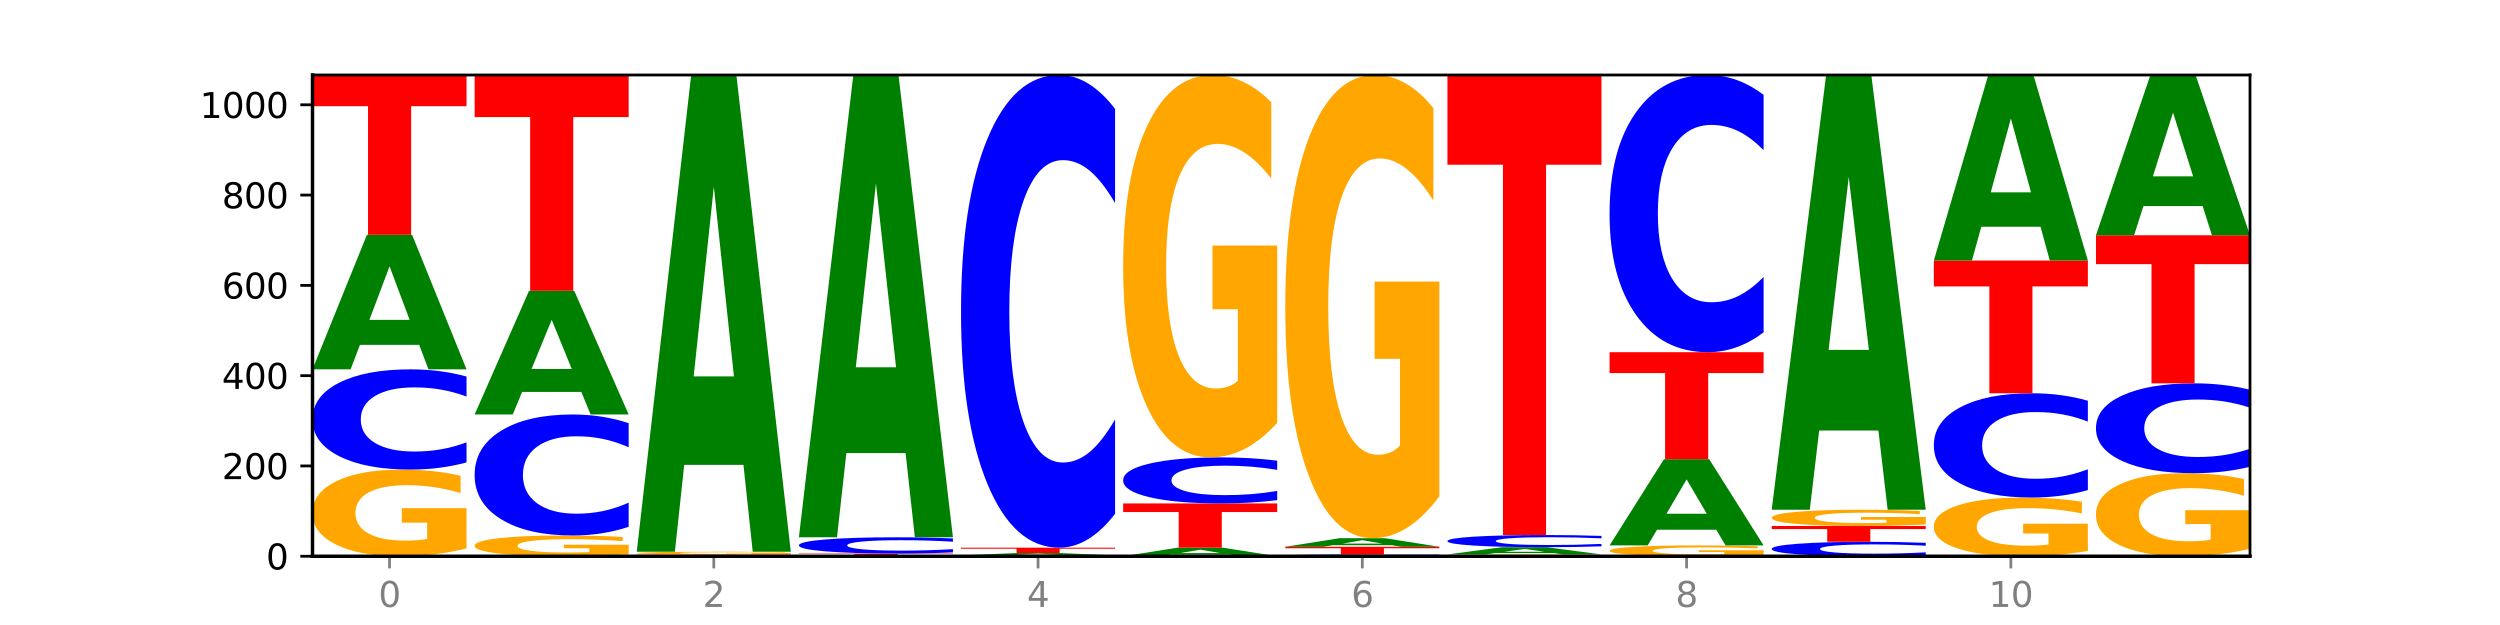
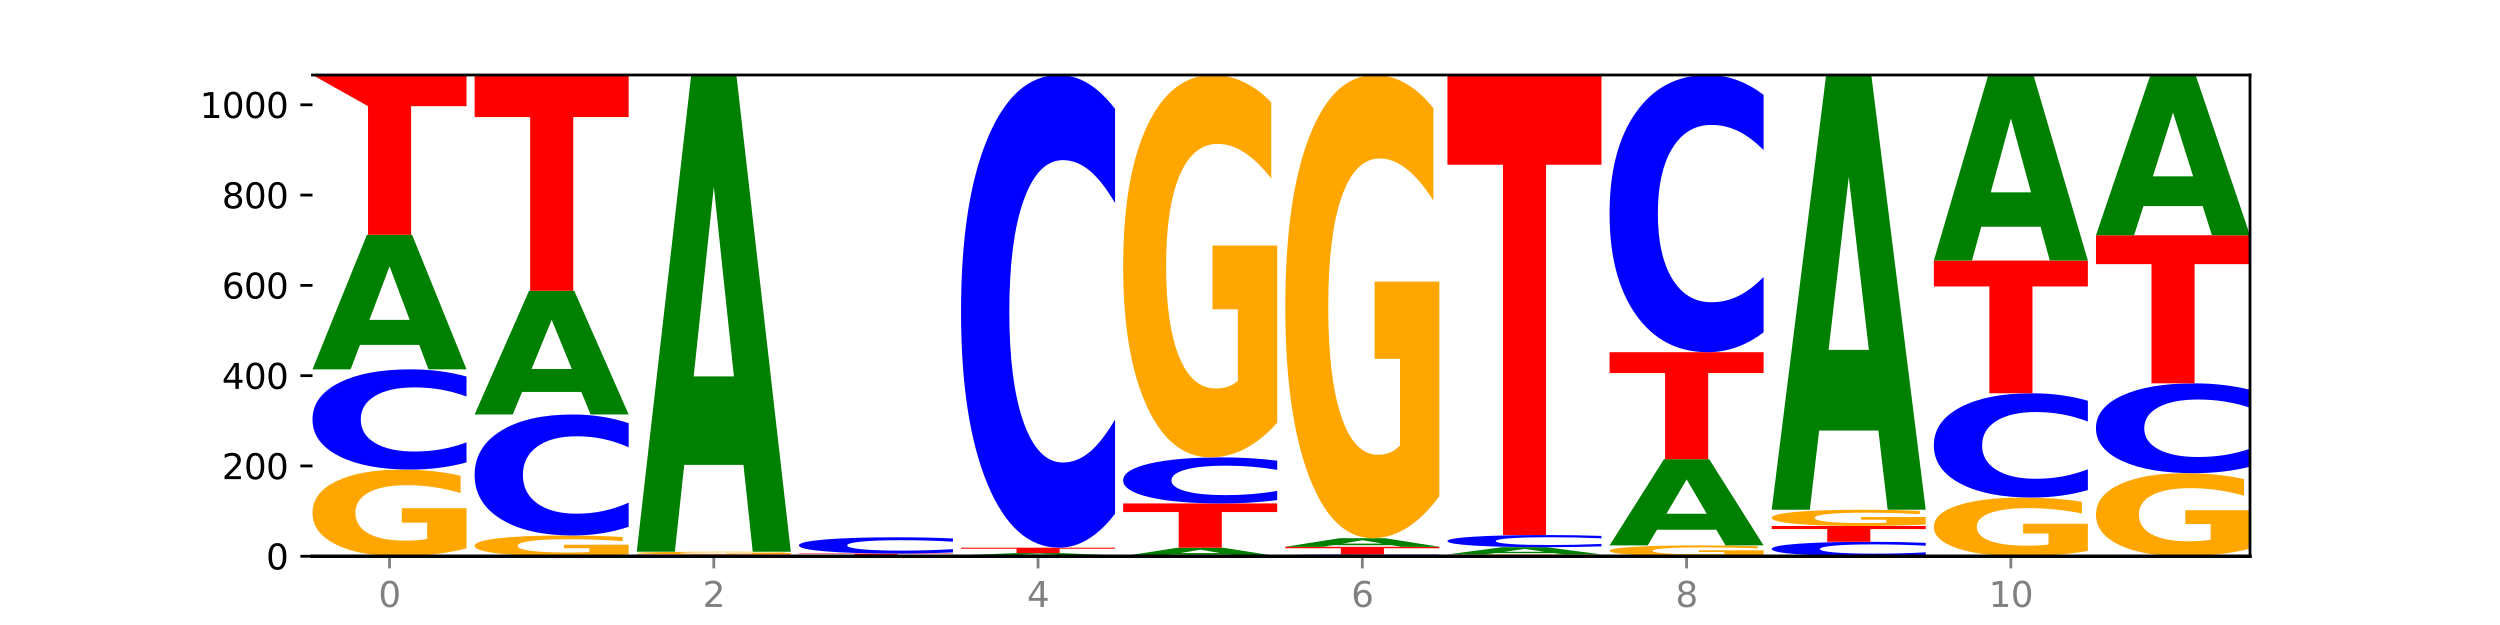
<svg xmlns="http://www.w3.org/2000/svg" xmlns:xlink="http://www.w3.org/1999/xlink" width="720pt" height="180pt" viewBox="0 0 720 180" version="1.1">
  <defs>
    <style type="text/css">*{stroke-linejoin: round; stroke-linecap: butt}</style>
  </defs>
  <g id="figure_1">
    <g id="patch_1">
      <path d="M 0 180  L 720 180  L 720 0  L 0 0  z " style="fill: #ffffff" />
    </g>
    <g id="axes_1">
      <g id="patch_2">
        <path d="M 90 160.2  L 648 160.2  L 648 21.6  L 90 21.6  z " style="fill: #ffffff" />
      </g>
      <g id="line2d_1">
        <path d="M 90 160.2  L 648 160.2  " clip-path="url(#pc3af4b88df)" style="fill: none; stroke: #000000; stroke-width: 0.5; stroke-linecap: square" />
      </g>
      <g id="patch_3">
        <path d="M 134.36 157.941  Q 129.886 159.071 125.074 159.638  Q 120.263 160.2 115.133 160.2  Q 103.541 160.2 96.77 156.838  Q 90 153.476 90 147.726  Q 90 141.909 96.89 138.573  Q 103.789 135.236 115.789 135.236  Q 120.412 135.236 124.647 135.69  Q 128.892 136.139 132.65 137.026  L 132.65 142.002  Q 128.773 140.862 124.935 140.3  Q 121.098 139.733 117.24 139.733  Q 110.102 139.733 106.235 141.806  Q 102.367 143.874 102.367 147.726  Q 102.367 151.542 106.096 153.625  Q 109.824 155.703 116.684 155.703  Q 118.553 155.703 120.153 155.585  Q 121.754 155.461 123.026 155.203  L 123.026 150.531  L 115.719 150.531  L 115.719 146.37  L 134.36 146.37  L 134.36 157.941  z " clip-path="url(#pc3af4b88df)" style="fill: #ffa600" />
      </g>
      <g id="patch_4">
        <path d="M 134.36 133.167  Q 130.649 134.193 126.637 134.712  Q 122.624 135.236 118.254 135.236  Q 105.222 135.236 97.611 131.349  Q 90 127.461 90 120.813  Q 90 114.141 97.611 110.26  Q 105.222 106.372 118.254 106.372  Q 122.624 106.372 126.637 106.897  Q 130.649 107.416 134.36 108.441  L 134.36 114.195  Q 130.616 112.836 126.983 112.203  Q 123.351 111.571 119.339 111.571  Q 112.141 111.571 108.017 114.034  Q 103.904 116.49 103.904 120.813  Q 103.904 125.118 108.017 127.581  Q 112.141 130.037 119.339 130.037  Q 123.351 130.037 126.983 129.405  Q 130.616 128.767 134.36 127.408  L 134.36 133.167  z " clip-path="url(#pc3af4b88df)" style="fill: #0000ff" />
      </g>
      <g id="patch_5">
        <path d="M 120.728 99.314  L 103.668 99.314  L 100.974 106.372  L 90 106.372  L 105.672 67.627  L 118.687 67.627  L 134.36 106.372  L 123.395 106.372  L 120.728 99.314  z M 106.389 92.123  L 117.98 92.123  L 112.194 76.711  L 106.389 92.123  z " clip-path="url(#pc3af4b88df)" style="fill: #008000" />
      </g>
      <g id="patch_6">
-         <path d="M 90 21.6  L 134.36 21.6  L 134.36 30.576  L 118.401 30.576  L 118.401 67.627  L 105.99 67.627  L 105.99 30.576  L 90 30.576  L 90 21.6  z " clip-path="url(#pc3af4b88df)" style="fill: #ff0000" />
+         <path d="M 90 21.6  L 134.36 21.6  L 134.36 30.576  L 118.401 30.576  L 118.401 67.627  L 105.99 67.627  L 105.99 30.576  L 90 21.6  z " clip-path="url(#pc3af4b88df)" style="fill: #ff0000" />
      </g>
      <g id="patch_7">
        <path d="M 181.054 159.659  Q 176.581 159.929 171.769 160.065  Q 166.957 160.2 161.827 160.2  Q 150.235 160.2 143.465 159.394  Q 136.695 158.589 136.695 157.211  Q 136.695 155.818 143.584 155.018  Q 150.484 154.219 162.483 154.219  Q 167.106 154.219 171.341 154.328  Q 175.586 154.435 179.344 154.648  L 179.344 155.84  Q 175.467 155.567 171.63 155.432  Q 167.792 155.296 163.935 155.296  Q 156.797 155.296 152.929 155.793  Q 149.062 156.289 149.062 157.211  Q 149.062 158.126 152.79 158.625  Q 156.518 159.123 163.378 159.123  Q 165.247 159.123 166.848 159.094  Q 168.448 159.065 169.721 159.003  L 169.721 157.884  L 162.414 157.884  L 162.414 156.886  L 181.054 156.886  L 181.054 159.659  z " clip-path="url(#pc3af4b88df)" style="fill: #ffa600" />
      </g>
      <g id="patch_8">
        <path d="M 181.054 151.721  Q 177.344 152.96 173.331 153.586  Q 169.319 154.219 164.949 154.219  Q 151.917 154.219 144.306 149.526  Q 136.695 144.833 136.695 136.807  Q 136.695 128.753 144.306 124.067  Q 151.917 119.374 164.949 119.374  Q 169.319 119.374 173.331 120.008  Q 177.344 120.634 181.054 121.872  L 181.054 128.818  Q 177.31 127.177 173.678 126.414  Q 170.045 125.651 166.033 125.651  Q 158.835 125.651 154.711 128.623  Q 150.598 131.589 150.598 136.807  Q 150.598 142.004 154.711 144.977  Q 158.835 147.943 166.033 147.943  Q 170.045 147.943 173.678 147.18  Q 177.31 146.409 181.054 144.768  L 181.054 151.721  z " clip-path="url(#pc3af4b88df)" style="fill: #0000ff" />
      </g>
      <g id="patch_9">
        <path d="M 167.423 112.884  L 150.363 112.884  L 147.669 119.374  L 136.695 119.374  L 152.367 83.749  L 165.382 83.749  L 181.054 119.374  L 170.089 119.374  L 167.423 112.884  z M 153.083 106.272  L 164.675 106.272  L 158.888 92.102  L 153.083 106.272  z " clip-path="url(#pc3af4b88df)" style="fill: #008000" />
      </g>
      <g id="patch_10">
        <path d="M 136.695 21.6  L 181.054 21.6  L 181.054 33.721  L 165.095 33.721  L 165.095 83.749  L 152.685 83.749  L 152.685 33.721  L 136.695 33.721  L 136.695 21.6  z " clip-path="url(#pc3af4b88df)" style="fill: #ff0000" />
      </g>
      <g id="patch_11">
        <path d="M 183.389 159.68  L 227.749 159.68  L 227.749 159.781  L 211.79 159.781  L 211.79 160.2  L 199.379 160.2  L 199.379 159.781  L 183.389 159.781  L 183.389 159.68  z " clip-path="url(#pc3af4b88df)" style="fill: #ff0000" />
      </g>
      <g id="patch_12">
        <path d="M 227.749 159.609  Q 223.275 159.645 218.463 159.662  Q 213.652 159.68 208.522 159.68  Q 196.93 159.68 190.159 159.575  Q 183.389 159.47 183.389 159.29  Q 183.389 159.108 190.279 159.004  Q 197.178 158.9 209.178 158.9  Q 213.801 158.9 218.036 158.914  Q 222.281 158.928 226.039 158.956  L 226.039 159.111  Q 222.162 159.076 218.324 159.058  Q 214.487 159.04 210.629 159.04  Q 203.491 159.04 199.624 159.105  Q 195.757 159.17 195.757 159.29  Q 195.757 159.409 199.485 159.474  Q 203.213 159.539 210.073 159.539  Q 211.942 159.539 213.542 159.536  Q 215.143 159.532 216.415 159.524  L 216.415 159.378  L 209.108 159.378  L 209.108 159.248  L 227.749 159.248  L 227.749 159.609  z " clip-path="url(#pc3af4b88df)" style="fill: #ffa600" />
      </g>
      <g id="patch_13">
        <path d="M 214.117 133.888  L 197.057 133.888  L 194.363 158.9  L 183.389 158.9  L 199.062 21.6  L 212.077 21.6  L 227.749 158.9  L 216.784 158.9  L 214.117 133.888  z M 199.778 108.405  L 211.369 108.405  L 205.583 53.792  L 199.778 108.405  z " clip-path="url(#pc3af4b88df)" style="fill: #008000" />
      </g>
      <g id="patch_14">
        <path d="M 274.444 160.188  Q 269.97 160.194 265.158 160.197  Q 260.346 160.2 255.216 160.2  Q 243.624 160.2 236.854 160.182  Q 230.084 160.165 230.084 160.135  Q 230.084 160.105 236.973 160.087  Q 243.873 160.07 255.872 160.07  Q 260.495 160.07 264.73 160.072  Q 268.976 160.075 272.734 160.079  L 272.734 160.105  Q 268.856 160.099 265.019 160.096  Q 261.181 160.093 257.324 160.093  Q 250.186 160.093 246.318 160.104  Q 242.451 160.115 242.451 160.135  Q 242.451 160.155 246.179 160.166  Q 249.907 160.177 256.767 160.177  Q 258.636 160.177 260.237 160.176  Q 261.837 160.175 263.11 160.174  L 263.11 160.15  L 255.803 160.15  L 255.803 160.128  L 274.444 160.128  L 274.444 160.188  z " clip-path="url(#pc3af4b88df)" style="fill: #ffa600" />
      </g>
      <g id="patch_15">
        <path d="M 230.084 159.42  L 274.444 159.42  L 274.444 159.547  L 258.484 159.547  L 258.484 160.07  L 246.074 160.07  L 246.074 159.547  L 230.084 159.547  L 230.084 159.42  z " clip-path="url(#pc3af4b88df)" style="fill: #ff0000" />
      </g>
      <g id="patch_16">
        <path d="M 274.444 159.084  Q 270.733 159.251 266.721 159.335  Q 262.708 159.42 258.338 159.42  Q 245.306 159.42 237.695 158.789  Q 230.084 158.159 230.084 157.081  Q 230.084 155.999 237.695 155.37  Q 245.306 154.739 258.338 154.739  Q 262.708 154.739 266.721 154.824  Q 270.733 154.908 274.444 155.075  L 274.444 156.008  Q 270.699 155.787 267.067 155.685  Q 263.435 155.582 259.422 155.582  Q 252.224 155.582 248.1 155.982  Q 243.987 156.38 243.987 157.081  Q 243.987 157.779 248.1 158.178  Q 252.224 158.577 259.422 158.577  Q 263.435 158.577 267.067 158.474  Q 270.699 158.371 274.444 158.15  L 274.444 159.084  z " clip-path="url(#pc3af4b88df)" style="fill: #0000ff" />
      </g>
      <g id="patch_17">
-         <path d="M 260.812 130.485  L 243.752 130.485  L 241.058 154.739  L 230.084 154.739  L 245.756 21.6  L 258.771 21.6  L 274.444 154.739  L 263.478 154.739  L 260.812 130.485  z M 246.473 105.775  L 258.064 105.775  L 252.277 52.816  L 246.473 105.775  z " clip-path="url(#pc3af4b88df)" style="fill: #008000" />
-       </g>
+         </g>
      <g id="patch_18">
        <path d="M 321.138 160.176  Q 316.664 160.188 311.853 160.194  Q 307.041 160.2 301.911 160.2  Q 290.319 160.2 283.549 160.165  Q 276.778 160.13 276.778 160.07  Q 276.778 160.009 283.668 159.975  Q 290.567 159.94 302.567 159.94  Q 307.19 159.94 311.425 159.945  Q 315.67 159.949 319.428 159.959  L 319.428 160.01  Q 315.551 159.999 311.713 159.993  Q 307.876 159.987 304.018 159.987  Q 296.88 159.987 293.013 160.008  Q 289.146 160.03 289.146 160.07  Q 289.146 160.11 292.874 160.132  Q 296.602 160.153 303.462 160.153  Q 305.331 160.153 306.931 160.152  Q 308.532 160.151 309.805 160.148  L 309.805 160.099  L 302.497 160.099  L 302.497 160.056  L 321.138 160.056  L 321.138 160.176  z " clip-path="url(#pc3af4b88df)" style="fill: #ffa600" />
      </g>
      <g id="patch_19">
        <path d="M 307.506 159.822  L 290.446 159.822  L 287.753 159.94  L 276.778 159.94  L 292.451 159.29  L 305.466 159.29  L 321.138 159.94  L 310.173 159.94  L 307.506 159.822  z M 293.167 159.701  L 304.758 159.701  L 298.972 159.442  L 293.167 159.701  z " clip-path="url(#pc3af4b88df)" style="fill: #008000" />
      </g>
      <g id="patch_20">
        <path d="M 276.778 157.73  L 321.138 157.73  L 321.138 158.034  L 305.179 158.034  L 305.179 159.29  L 292.768 159.29  L 292.768 158.034  L 276.778 158.034  L 276.778 157.73  z " clip-path="url(#pc3af4b88df)" style="fill: #ff0000" />
      </g>
      <g id="patch_21">
        <path d="M 321.138 147.972  Q 317.427 152.809 313.415 155.255  Q 309.403 157.73 305.033 157.73  Q 292.001 157.73 284.389 139.395  Q 276.778 121.061 276.778 89.707  Q 276.778 58.241 284.389 39.934  Q 292.001 21.6 305.033 21.6  Q 309.403 21.6 313.415 24.075  Q 317.427 26.521 321.138 31.358  L 321.138 58.494  Q 317.394 52.082 313.762 49.102  Q 310.129 46.121 306.117 46.121  Q 298.919 46.121 294.795 57.734  Q 290.682 69.32 290.682 89.707  Q 290.682 110.01 294.795 121.623  Q 298.919 133.209 306.117 133.209  Q 310.129 133.209 313.762 130.228  Q 317.394 127.219 321.138 120.808  L 321.138 147.972  z " clip-path="url(#pc3af4b88df)" style="fill: #0000ff" />
      </g>
      <g id="patch_22">
        <path d="M 354.201 159.75  L 337.141 159.75  L 334.447 160.2  L 323.473 160.2  L 339.145 157.73  L 352.16 157.73  L 367.833 160.2  L 356.867 160.2  L 354.201 159.75  z M 339.862 159.291  L 351.453 159.291  L 345.666 158.309  L 339.862 159.291  z " clip-path="url(#pc3af4b88df)" style="fill: #008000" />
      </g>
      <g id="patch_23">
        <path d="M 323.473 144.988  L 367.833 144.988  L 367.833 147.473  L 351.873 147.473  L 351.873 157.73  L 339.463 157.73  L 339.463 147.473  L 323.473 147.473  L 323.473 144.988  z " clip-path="url(#pc3af4b88df)" style="fill: #ff0000" />
      </g>
      <g id="patch_24">
        <path d="M 367.833 144.037  Q 364.122 144.508 360.11 144.747  Q 356.097 144.988 351.727 144.988  Q 338.695 144.988 331.084 143.202  Q 323.473 141.415 323.473 138.361  Q 323.473 135.295 331.084 133.512  Q 338.695 131.726 351.727 131.726  Q 356.097 131.726 360.11 131.967  Q 364.122 132.205 367.833 132.676  L 367.833 135.32  Q 364.088 134.696 360.456 134.405  Q 356.824 134.115 352.811 134.115  Q 345.614 134.115 341.489 135.246  Q 337.376 136.375 337.376 138.361  Q 337.376 140.339 341.489 141.47  Q 345.614 142.599 352.811 142.599  Q 356.824 142.599 360.456 142.309  Q 364.088 142.015 367.833 141.391  L 367.833 144.037  z " clip-path="url(#pc3af4b88df)" style="fill: #0000ff" />
      </g>
      <g id="patch_25">
        <path d="M 367.833 121.762  Q 363.359 126.744 358.547 129.246  Q 353.735 131.726 348.605 131.726  Q 337.013 131.726 330.243 116.894  Q 323.473 102.062 323.473 76.697  Q 323.473 51.037 330.362 36.318  Q 337.262 21.6 349.262 21.6  Q 353.884 21.6 358.12 23.602  Q 362.365 25.581 366.123 29.494  L 366.123 51.446  Q 362.245 46.419 358.408 43.939  Q 354.57 41.437 350.713 41.437  Q 343.575 41.437 339.708 50.582  Q 335.84 59.704 335.84 76.697  Q 335.84 93.531 339.568 102.721  Q 343.297 111.889 350.156 111.889  Q 352.025 111.889 353.626 111.366  Q 355.227 110.82 356.499 109.683  L 356.499 89.072  L 349.192 89.072  L 349.192 70.714  L 367.833 70.714  L 367.833 121.762  z " clip-path="url(#pc3af4b88df)" style="fill: #ffa600" />
      </g>
      <g id="patch_26">
        <path d="M 414.527 160.163  Q 410.817 160.181 406.804 160.191  Q 402.792 160.2 398.422 160.2  Q 385.39 160.2 377.779 160.13  Q 370.167 160.06 370.167 159.94  Q 370.167 159.82 377.779 159.75  Q 385.39 159.68 398.422 159.68  Q 402.792 159.68 406.804 159.689  Q 410.817 159.699 414.527 159.717  L 414.527 159.821  Q 410.783 159.796 407.151 159.785  Q 403.518 159.774 399.506 159.774  Q 392.308 159.774 388.184 159.818  Q 384.071 159.862 384.071 159.94  Q 384.071 160.018 388.184 160.062  Q 392.308 160.106 399.506 160.106  Q 403.518 160.106 407.151 160.095  Q 410.783 160.083 414.527 160.059  L 414.527 160.163  z " clip-path="url(#pc3af4b88df)" style="fill: #0000ff" />
      </g>
      <g id="patch_27">
        <path d="M 370.167 157.47  L 414.527 157.47  L 414.527 157.901  L 398.568 157.901  L 398.568 159.68  L 386.158 159.68  L 386.158 157.901  L 370.167 157.901  L 370.167 157.47  z " clip-path="url(#pc3af4b88df)" style="fill: #ff0000" />
      </g>
      <g id="patch_28">
        <path d="M 400.895 157.02  L 383.835 157.02  L 381.142 157.47  L 370.167 157.47  L 385.84 154.999  L 398.855 154.999  L 414.527 157.47  L 403.562 157.47  L 400.895 157.02  z M 386.556 156.561  L 398.147 156.561  L 392.361 155.578  L 386.556 156.561  z " clip-path="url(#pc3af4b88df)" style="fill: #008000" />
      </g>
      <g id="patch_29">
        <path d="M 414.527 142.93  Q 410.053 148.964 405.242 151.996  Q 400.43 154.999 395.3 154.999  Q 383.708 154.999 376.938 137.033  Q 370.167 119.066 370.167 88.341  Q 370.167 57.258 377.057 39.429  Q 383.956 21.6 395.956 21.6  Q 400.579 21.6 404.814 24.025  Q 409.059 26.422 412.817 31.162  L 412.817 57.754  Q 408.94 51.664 405.102 48.66  Q 401.265 45.629 397.408 45.629  Q 390.269 45.629 386.402 56.707  Q 382.535 67.757 382.535 88.341  Q 382.535 108.732 386.263 119.865  Q 389.991 130.97 396.851 130.97  Q 398.72 130.97 400.321 130.337  Q 401.921 129.675 403.194 128.297  L 403.194 103.331  L 395.887 103.331  L 395.887 81.094  L 414.527 81.094  L 414.527 142.93  z " clip-path="url(#pc3af4b88df)" style="fill: #ffa600" />
      </g>
      <g id="patch_30">
        <path d="M 461.222 160.153  Q 456.748 160.176 451.936 160.188  Q 447.124 160.2 441.995 160.2  Q 430.403 160.2 423.632 160.13  Q 416.862 160.06 416.862 159.94  Q 416.862 159.819 423.752 159.749  Q 430.651 159.68 442.651 159.68  Q 447.274 159.68 451.509 159.689  Q 455.754 159.699 459.512 159.717  L 459.512 159.821  Q 455.635 159.797 451.797 159.785  Q 447.96 159.774 444.102 159.774  Q 436.964 159.774 433.097 159.817  Q 429.229 159.86 429.229 159.94  Q 429.229 160.02 432.958 160.063  Q 436.686 160.106 443.545 160.106  Q 445.414 160.106 447.015 160.104  Q 448.616 160.101 449.888 160.096  L 449.888 159.999  L 442.581 159.999  L 442.581 159.912  L 461.222 159.912  L 461.222 160.153  z " clip-path="url(#pc3af4b88df)" style="fill: #ffa600" />
      </g>
      <g id="patch_31">
        <path d="M 447.59 159.301  L 430.53 159.301  L 427.836 159.68  L 416.862 159.68  L 432.534 157.6  L 445.549 157.6  L 461.222 159.68  L 450.257 159.68  L 447.59 159.301  z M 433.251 158.915  L 444.842 158.915  L 439.055 158.087  L 433.251 158.915  z " clip-path="url(#pc3af4b88df)" style="fill: #008000" />
      </g>
      <g id="patch_32">
        <path d="M 461.222 157.348  Q 457.511 157.473 453.499 157.536  Q 449.486 157.6 445.116 157.6  Q 432.084 157.6 424.473 157.127  Q 416.862 156.654 416.862 155.845  Q 416.862 155.034 424.473 154.562  Q 432.084 154.089 445.116 154.089  Q 449.486 154.089 453.499 154.153  Q 457.511 154.216 461.222 154.341  L 461.222 155.041  Q 457.478 154.875 453.845 154.798  Q 450.213 154.721 446.2 154.721  Q 439.003 154.721 434.879 155.021  Q 430.766 155.32 430.766 155.845  Q 430.766 156.369 434.879 156.669  Q 439.003 156.967 446.2 156.967  Q 450.213 156.967 453.845 156.89  Q 457.478 156.813 461.222 156.647  L 461.222 157.348  z " clip-path="url(#pc3af4b88df)" style="fill: #0000ff" />
      </g>
      <g id="patch_33">
        <path d="M 416.862 21.6  L 461.222 21.6  L 461.222 47.439  L 445.263 47.439  L 445.263 154.089  L 432.852 154.089  L 432.852 47.439  L 416.862 47.439  L 416.862 21.6  z " clip-path="url(#pc3af4b88df)" style="fill: #ff0000" />
      </g>
      <g id="patch_34">
        <path d="M 507.916 159.918  Q 503.443 160.059 498.631 160.13  Q 493.819 160.2 488.689 160.2  Q 477.097 160.2 470.327 159.78  Q 463.556 159.359 463.556 158.641  Q 463.556 157.914 470.446 157.497  Q 477.346 157.08 489.345 157.08  Q 493.968 157.08 498.203 157.136  Q 502.448 157.192 506.206 157.303  L 506.206 157.925  Q 502.329 157.783 498.492 157.713  Q 494.654 157.642 490.797 157.642  Q 483.659 157.642 479.791 157.901  Q 475.924 158.159 475.924 158.641  Q 475.924 159.118 479.652 159.378  Q 483.38 159.638 490.24 159.638  Q 492.109 159.638 493.71 159.623  Q 495.31 159.608 496.583 159.575  L 496.583 158.991  L 489.276 158.991  L 489.276 158.471  L 507.916 158.471  L 507.916 159.918  z " clip-path="url(#pc3af4b88df)" style="fill: #ffa600" />
      </g>
      <g id="patch_35">
        <path d="M 494.285 152.556  L 477.225 152.556  L 474.531 157.08  L 463.556 157.08  L 479.229 132.246  L 492.244 132.246  L 507.916 157.08  L 496.951 157.08  L 494.285 152.556  z M 479.945 147.947  L 491.536 147.947  L 485.75 138.069  L 479.945 147.947  z " clip-path="url(#pc3af4b88df)" style="fill: #008000" />
      </g>
      <g id="patch_36">
        <path d="M 463.556 101.432  L 507.916 101.432  L 507.916 107.441  L 491.957 107.441  L 491.957 132.246  L 479.547 132.246  L 479.547 107.441  L 463.556 107.441  L 463.556 101.432  z " clip-path="url(#pc3af4b88df)" style="fill: #ff0000" />
      </g>
      <g id="patch_37">
        <path d="M 507.916 95.709  Q 504.206 98.546 500.193 99.98  Q 496.181 101.432 491.811 101.432  Q 478.779 101.432 471.168 90.68  Q 463.556 79.928 463.556 61.54  Q 463.556 43.087 471.168 32.352  Q 478.779 21.6 491.811 21.6  Q 496.181 21.6 500.193 23.051  Q 504.206 24.486 507.916 27.322  L 507.916 43.236  Q 504.172 39.476 500.54 37.728  Q 496.907 35.98 492.895 35.98  Q 485.697 35.98 481.573 42.791  Q 477.46 49.585 477.46 61.54  Q 477.46 73.447 481.573 80.257  Q 485.697 87.052 492.895 87.052  Q 496.907 87.052 500.54 85.304  Q 504.172 83.539 507.916 79.779  L 507.916 95.709  z " clip-path="url(#pc3af4b88df)" style="fill: #0000ff" />
      </g>
      <g id="patch_38">
        <path d="M 554.611 159.902  Q 550.9 160.05 546.888 160.124  Q 542.875 160.2 538.505 160.2  Q 525.474 160.2 517.862 159.64  Q 510.251 159.079 510.251 158.121  Q 510.251 157.159 517.862 156.6  Q 525.474 156.039 538.505 156.039  Q 542.875 156.039 546.888 156.115  Q 550.9 156.19 554.611 156.338  L 554.611 157.167  Q 550.867 156.971 547.234 156.88  Q 543.602 156.789 539.59 156.789  Q 532.392 156.789 528.268 157.144  Q 524.155 157.498 524.155 158.121  Q 524.155 158.742 528.268 159.096  Q 532.392 159.451 539.59 159.451  Q 543.602 159.451 547.234 159.359  Q 550.867 159.267 554.611 159.072  L 554.611 159.902  z " clip-path="url(#pc3af4b88df)" style="fill: #0000ff" />
      </g>
      <g id="patch_39">
        <path d="M 510.251 151.489  L 554.611 151.489  L 554.611 152.376  L 538.652 152.376  L 538.652 156.039  L 526.241 156.039  L 526.241 152.376  L 510.251 152.376  L 510.251 151.489  z " clip-path="url(#pc3af4b88df)" style="fill: #ff0000" />
      </g>
      <g id="patch_40">
        <path d="M 554.611 151.065  Q 550.137 151.277 545.325 151.383  Q 540.514 151.489 535.384 151.489  Q 523.792 151.489 517.021 150.858  Q 510.251 150.228 510.251 149.15  Q 510.251 148.059 517.141 147.434  Q 524.04 146.808 536.04 146.808  Q 540.663 146.808 544.898 146.893  Q 549.143 146.977 552.901 147.144  L 552.901 148.077  Q 549.024 147.863 545.186 147.758  Q 541.349 147.651 537.491 147.651  Q 530.353 147.651 526.486 148.04  Q 522.619 148.428 522.619 149.15  Q 522.619 149.865 526.347 150.256  Q 530.075 150.646 536.935 150.646  Q 538.804 150.646 540.404 150.623  Q 542.005 150.6 543.277 150.552  L 543.277 149.676  L 535.97 149.676  L 535.97 148.896  L 554.611 148.896  L 554.611 151.065  z " clip-path="url(#pc3af4b88df)" style="fill: #ffa600" />
      </g>
      <g id="patch_41">
        <path d="M 540.979 123.999  L 523.919 123.999  L 521.225 146.808  L 510.251 146.808  L 525.923 21.6  L 538.938 21.6  L 554.611 146.808  L 543.646 146.808  L 540.979 123.999  z M 526.64 100.761  L 538.231 100.761  L 532.445 50.957  L 526.64 100.761  z " clip-path="url(#pc3af4b88df)" style="fill: #008000" />
      </g>
      <g id="patch_42">
        <path d="M 601.305 158.671  Q 596.832 159.435 592.02 159.819  Q 587.208 160.2 582.078 160.2  Q 570.486 160.2 563.716 157.924  Q 556.946 155.647 556.946 151.754  Q 556.946 147.816 563.835 145.557  Q 570.735 143.298 582.734 143.298  Q 587.357 143.298 591.592 143.605  Q 595.838 143.909 599.595 144.509  L 599.595 147.878  Q 595.718 147.107 591.881 146.726  Q 588.043 146.342 584.186 146.342  Q 577.048 146.342 573.18 147.746  Q 569.313 149.146 569.313 151.754  Q 569.313 154.338 573.041 155.748  Q 576.769 157.155 583.629 157.155  Q 585.498 157.155 587.099 157.075  Q 588.699 156.991 589.972 156.817  L 589.972 153.653  L 582.665 153.653  L 582.665 150.836  L 601.305 150.836  L 601.305 158.671  z " clip-path="url(#pc3af4b88df)" style="fill: #ffa600" />
      </g>
      <g id="patch_43">
        <path d="M 601.305 141.145  Q 597.595 142.212 593.582 142.752  Q 589.57 143.298 585.2 143.298  Q 572.168 143.298 564.557 139.252  Q 556.946 135.207 556.946 128.29  Q 556.946 121.347 564.557 117.308  Q 572.168 113.263 585.2 113.263  Q 589.57 113.263 593.582 113.809  Q 597.595 114.349 601.305 115.416  L 601.305 121.403  Q 597.561 119.989 593.929 119.331  Q 590.297 118.673 586.284 118.673  Q 579.086 118.673 574.962 121.236  Q 570.849 123.792 570.849 128.29  Q 570.849 132.769 574.962 135.331  Q 579.086 137.888 586.284 137.888  Q 590.297 137.888 593.929 137.23  Q 597.561 136.566 601.305 135.151  L 601.305 141.145  z " clip-path="url(#pc3af4b88df)" style="fill: #0000ff" />
      </g>
      <g id="patch_44">
        <path d="M 556.946 75.038  L 601.305 75.038  L 601.305 82.493  L 585.346 82.493  L 585.346 113.263  L 572.936 113.263  L 572.936 82.493  L 556.946 82.493  L 556.946 75.038  z " clip-path="url(#pc3af4b88df)" style="fill: #ff0000" />
      </g>
      <g id="patch_45">
        <path d="M 587.674 65.303  L 570.614 65.303  L 567.92 75.038  L 556.946 75.038  L 572.618 21.6  L 585.633 21.6  L 601.305 75.038  L 590.34 75.038  L 587.674 65.303  z M 573.335 55.385  L 584.926 55.385  L 579.139 34.129  L 573.335 55.385  z " clip-path="url(#pc3af4b88df)" style="fill: #008000" />
      </g>
      <g id="patch_46">
        <path d="M 648 158.035  Q 643.526 159.118 638.714 159.661  Q 633.903 160.2 628.773 160.2  Q 617.181 160.2 610.41 156.978  Q 603.64 153.756 603.64 148.246  Q 603.64 142.671 610.53 139.474  Q 617.429 136.277 629.429 136.277  Q 634.052 136.277 638.287 136.711  Q 642.532 137.141 646.29 137.991  L 646.29 142.76  Q 642.413 141.668 638.575 141.129  Q 634.738 140.586 630.88 140.586  Q 623.742 140.586 619.875 142.572  Q 616.008 144.554 616.008 148.246  Q 616.008 151.903 619.736 153.899  Q 623.464 155.891 630.324 155.891  Q 632.193 155.891 633.793 155.777  Q 635.394 155.658 636.666 155.411  L 636.666 150.934  L 629.359 150.934  L 629.359 146.946  L 648 146.946  L 648 158.035  z " clip-path="url(#pc3af4b88df)" style="fill: #ffa600" />
      </g>
      <g id="patch_47">
        <path d="M 648 134.422  Q 644.289 135.341 640.277 135.806  Q 636.265 136.277 631.895 136.277  Q 618.863 136.277 611.251 132.792  Q 603.64 129.307 603.64 123.348  Q 603.64 117.367 611.251 113.888  Q 618.863 110.403 631.895 110.403  Q 636.265 110.403 640.277 110.873  Q 644.289 111.338 648 112.257  L 648 117.415  Q 644.256 116.196 640.623 115.63  Q 636.991 115.063 632.979 115.063  Q 625.781 115.063 621.657 117.271  Q 617.544 119.473 617.544 123.348  Q 617.544 127.207 621.657 129.414  Q 625.781 131.616 632.979 131.616  Q 636.991 131.616 640.623 131.049  Q 644.256 130.478 648 129.259  L 648 134.422  z " clip-path="url(#pc3af4b88df)" style="fill: #0000ff" />
      </g>
      <g id="patch_48">
        <path d="M 603.64 67.757  L 648 67.757  L 648 76.074  L 632.041 76.074  L 632.041 110.403  L 619.63 110.403  L 619.63 76.074  L 603.64 76.074  L 603.64 67.757  z " clip-path="url(#pc3af4b88df)" style="fill: #ff0000" />
      </g>
      <g id="patch_49">
        <path d="M 634.368 59.348  L 617.308 59.348  L 614.614 67.757  L 603.64 67.757  L 619.313 21.6  L 632.328 21.6  L 648 67.757  L 637.035 67.757  L 634.368 59.348  z M 620.029 50.782  L 631.62 50.782  L 625.834 32.422  L 620.029 50.782  z " clip-path="url(#pc3af4b88df)" style="fill: #008000" />
      </g>
      <g id="matplotlib.axis_1">
        <g id="xtick_1">
          <g id="line2d_2">
            <defs>
              <path id="mafa4e42a53" d="M 0 0  L 0 3.5  " style="stroke: #808080; stroke-width: 0.8" />
            </defs>
            <g>
              <use xlink:href="#mafa4e42a53" x="112.18" y="160.2" style="fill: #808080; stroke: #808080; stroke-width: 0.8" />
            </g>
          </g>
          <g id="text_1">
            <g style="fill: #808080" transform="translate(108.999 174.798) scale(0.1 -0.1)">
              <defs>
                <path id="DejaVuSans-30" d="M 2034 4250  Q 1547 4250 1301 3770  Q 1056 3291 1056 2328  Q 1056 1369 1301 889  Q 1547 409 2034 409  Q 2525 409 2770 889  Q 3016 1369 3016 2328  Q 3016 3291 2770 3770  Q 2525 4250 2034 4250  z M 2034 4750  Q 2819 4750 3233 4129  Q 3647 3509 3647 2328  Q 3647 1150 3233 529  Q 2819 -91 2034 -91  Q 1250 -91 836 529  Q 422 1150 422 2328  Q 422 3509 836 4129  Q 1250 4750 2034 4750  z " transform="scale(0.016)" />
              </defs>
              <use xlink:href="#DejaVuSans-30" />
            </g>
          </g>
        </g>
        <g id="xtick_2">
          <g id="line2d_3">
            <g>
              <use xlink:href="#mafa4e42a53" x="205.569" y="160.2" style="fill: #808080; stroke: #808080; stroke-width: 0.8" />
            </g>
          </g>
          <g id="text_2">
            <g style="fill: #808080" transform="translate(202.388 174.798) scale(0.1 -0.1)">
              <defs>
                <path id="DejaVuSans-32" d="M 1228 531  L 3431 531  L 3431 0  L 469 0  L 469 531  Q 828 903 1448 1529  Q 2069 2156 2228 2338  Q 2531 2678 2651 2914  Q 2772 3150 2772 3378  Q 2772 3750 2511 3984  Q 2250 4219 1831 4219  Q 1534 4219 1204 4116  Q 875 4013 500 3803  L 500 4441  Q 881 4594 1212 4672  Q 1544 4750 1819 4750  Q 2544 4750 2975 4387  Q 3406 4025 3406 3419  Q 3406 3131 3298 2873  Q 3191 2616 2906 2266  Q 2828 2175 2409 1742  Q 1991 1309 1228 531  z " transform="scale(0.016)" />
              </defs>
              <use xlink:href="#DejaVuSans-32" />
            </g>
          </g>
        </g>
        <g id="xtick_3">
          <g id="line2d_4">
            <g>
              <use xlink:href="#mafa4e42a53" x="298.958" y="160.2" style="fill: #808080; stroke: #808080; stroke-width: 0.8" />
            </g>
          </g>
          <g id="text_3">
            <g style="fill: #808080" transform="translate(295.777 174.798) scale(0.1 -0.1)">
              <defs>
                <path id="DejaVuSans-34" d="M 2419 4116  L 825 1625  L 2419 1625  L 2419 4116  z M 2253 4666  L 3047 4666  L 3047 1625  L 3713 1625  L 3713 1100  L 3047 1100  L 3047 0  L 2419 0  L 2419 1100  L 313 1100  L 313 1709  L 2253 4666  z " transform="scale(0.016)" />
              </defs>
              <use xlink:href="#DejaVuSans-34" />
            </g>
          </g>
        </g>
        <g id="xtick_4">
          <g id="line2d_5">
            <g>
              <use xlink:href="#mafa4e42a53" x="392.347" y="160.2" style="fill: #808080; stroke: #808080; stroke-width: 0.8" />
            </g>
          </g>
          <g id="text_4">
            <g style="fill: #808080" transform="translate(389.166 174.798) scale(0.1 -0.1)">
              <defs>
                <path id="DejaVuSans-36" d="M 2113 2584  Q 1688 2584 1439 2293  Q 1191 2003 1191 1497  Q 1191 994 1439 701  Q 1688 409 2113 409  Q 2538 409 2786 701  Q 3034 994 3034 1497  Q 3034 2003 2786 2293  Q 2538 2584 2113 2584  z M 3366 4563  L 3366 3988  Q 3128 4100 2886 4159  Q 2644 4219 2406 4219  Q 1781 4219 1451 3797  Q 1122 3375 1075 2522  Q 1259 2794 1537 2939  Q 1816 3084 2150 3084  Q 2853 3084 3261 2657  Q 3669 2231 3669 1497  Q 3669 778 3244 343  Q 2819 -91 2113 -91  Q 1303 -91 875 529  Q 447 1150 447 2328  Q 447 3434 972 4092  Q 1497 4750 2381 4750  Q 2619 4750 2861 4703  Q 3103 4656 3366 4563  z " transform="scale(0.016)" />
              </defs>
              <use xlink:href="#DejaVuSans-36" />
            </g>
          </g>
        </g>
        <g id="xtick_5">
          <g id="line2d_6">
            <g>
              <use xlink:href="#mafa4e42a53" x="485.736" y="160.2" style="fill: #808080; stroke: #808080; stroke-width: 0.8" />
            </g>
          </g>
          <g id="text_5">
            <g style="fill: #808080" transform="translate(482.555 174.798) scale(0.1 -0.1)">
              <defs>
                <path id="DejaVuSans-38" d="M 2034 2216  Q 1584 2216 1326 1975  Q 1069 1734 1069 1313  Q 1069 891 1326 650  Q 1584 409 2034 409  Q 2484 409 2743 651  Q 3003 894 3003 1313  Q 3003 1734 2745 1975  Q 2488 2216 2034 2216  z M 1403 2484  Q 997 2584 770 2862  Q 544 3141 544 3541  Q 544 4100 942 4425  Q 1341 4750 2034 4750  Q 2731 4750 3128 4425  Q 3525 4100 3525 3541  Q 3525 3141 3298 2862  Q 3072 2584 2669 2484  Q 3125 2378 3379 2068  Q 3634 1759 3634 1313  Q 3634 634 3220 271  Q 2806 -91 2034 -91  Q 1263 -91 848 271  Q 434 634 434 1313  Q 434 1759 690 2068  Q 947 2378 1403 2484  z M 1172 3481  Q 1172 3119 1398 2916  Q 1625 2713 2034 2713  Q 2441 2713 2670 2916  Q 2900 3119 2900 3481  Q 2900 3844 2670 4047  Q 2441 4250 2034 4250  Q 1625 4250 1398 4047  Q 1172 3844 1172 3481  z " transform="scale(0.016)" />
              </defs>
              <use xlink:href="#DejaVuSans-38" />
            </g>
          </g>
        </g>
        <g id="xtick_6">
          <g id="line2d_7">
            <g>
              <use xlink:href="#mafa4e42a53" x="579.126" y="160.2" style="fill: #808080; stroke: #808080; stroke-width: 0.8" />
            </g>
          </g>
          <g id="text_6">
            <g style="fill: #808080" transform="translate(572.763 174.798) scale(0.1 -0.1)">
              <defs>
                <path id="DejaVuSans-31" d="M 794 531  L 1825 531  L 1825 4091  L 703 3866  L 703 4441  L 1819 4666  L 2450 4666  L 2450 531  L 3481 531  L 3481 0  L 794 0  L 794 531  z " transform="scale(0.016)" />
              </defs>
              <use xlink:href="#DejaVuSans-31" />
              <use xlink:href="#DejaVuSans-30" x="63.623" />
            </g>
          </g>
        </g>
      </g>
      <g id="matplotlib.axis_2">
        <g id="ytick_1">
          <g id="line2d_8">
            <defs>
              <path id="mb1d31436be" d="M 0 0  L -3.5 0  " style="stroke: #000000; stroke-width: 0.8" />
            </defs>
            <g>
              <use xlink:href="#mb1d31436be" x="90" y="160.2" style="stroke: #000000; stroke-width: 0.8" />
            </g>
          </g>
          <g id="text_7">
            <g transform="translate(76.638 163.999) scale(0.1 -0.1)">
              <use xlink:href="#DejaVuSans-30" />
            </g>
          </g>
        </g>
        <g id="ytick_2">
          <g id="line2d_9">
            <g>
              <use xlink:href="#mb1d31436be" x="90" y="134.196" style="stroke: #000000; stroke-width: 0.8" />
            </g>
          </g>
          <g id="text_8">
            <g transform="translate(63.913 137.995) scale(0.1 -0.1)">
              <use xlink:href="#DejaVuSans-32" />
              <use xlink:href="#DejaVuSans-30" x="63.623" />
              <use xlink:href="#DejaVuSans-30" x="127.246" />
            </g>
          </g>
        </g>
        <g id="ytick_3">
          <g id="line2d_10">
            <g>
              <use xlink:href="#mb1d31436be" x="90" y="108.192" style="stroke: #000000; stroke-width: 0.8" />
            </g>
          </g>
          <g id="text_9">
            <g transform="translate(63.913 111.992) scale(0.1 -0.1)">
              <use xlink:href="#DejaVuSans-34" />
              <use xlink:href="#DejaVuSans-30" x="63.623" />
              <use xlink:href="#DejaVuSans-30" x="127.246" />
            </g>
          </g>
        </g>
        <g id="ytick_4">
          <g id="line2d_11">
            <g>
              <use xlink:href="#mb1d31436be" x="90" y="82.189" style="stroke: #000000; stroke-width: 0.8" />
            </g>
          </g>
          <g id="text_10">
            <g transform="translate(63.913 85.988) scale(0.1 -0.1)">
              <use xlink:href="#DejaVuSans-36" />
              <use xlink:href="#DejaVuSans-30" x="63.623" />
              <use xlink:href="#DejaVuSans-30" x="127.246" />
            </g>
          </g>
        </g>
        <g id="ytick_5">
          <g id="line2d_12">
            <g>
              <use xlink:href="#mb1d31436be" x="90" y="56.185" style="stroke: #000000; stroke-width: 0.8" />
            </g>
          </g>
          <g id="text_11">
            <g transform="translate(63.913 59.984) scale(0.1 -0.1)">
              <use xlink:href="#DejaVuSans-38" />
              <use xlink:href="#DejaVuSans-30" x="63.623" />
              <use xlink:href="#DejaVuSans-30" x="127.246" />
            </g>
          </g>
        </g>
        <g id="ytick_6">
          <g id="line2d_13">
            <g>
              <use xlink:href="#mb1d31436be" x="90" y="30.181" style="stroke: #000000; stroke-width: 0.8" />
            </g>
          </g>
          <g id="text_12">
            <g transform="translate(57.55 33.98) scale(0.1 -0.1)">
              <use xlink:href="#DejaVuSans-31" />
              <use xlink:href="#DejaVuSans-30" x="63.623" />
              <use xlink:href="#DejaVuSans-30" x="127.246" />
              <use xlink:href="#DejaVuSans-30" x="190.869" />
            </g>
          </g>
        </g>
      </g>
      <g id="patch_50">
-         <path d="M 90 160.2  L 90 21.6  " style="fill: none; stroke: #000000; stroke-linejoin: miter; stroke-linecap: square" />
-       </g>
+         </g>
      <g id="patch_51">
        <path d="M 648 160.2  L 648 21.6  " style="fill: none; stroke: #000000; stroke-width: 0.8; stroke-linejoin: miter; stroke-linecap: square" />
      </g>
      <g id="patch_52">
        <path d="M 90 160.2  L 648 160.2  " style="fill: none; stroke: #000000; stroke-linejoin: miter; stroke-linecap: square" />
      </g>
      <g id="patch_53">
        <path d="M 90 21.6  L 648 21.6  " style="fill: none; stroke: #000000; stroke-width: 0.8; stroke-linejoin: miter; stroke-linecap: square" />
      </g>
    </g>
  </g>
  <defs>
    <clipPath id="pc3af4b88df">
      <rect x="90" y="21.6" width="558" height="138.6" />
    </clipPath>
  </defs>
</svg>